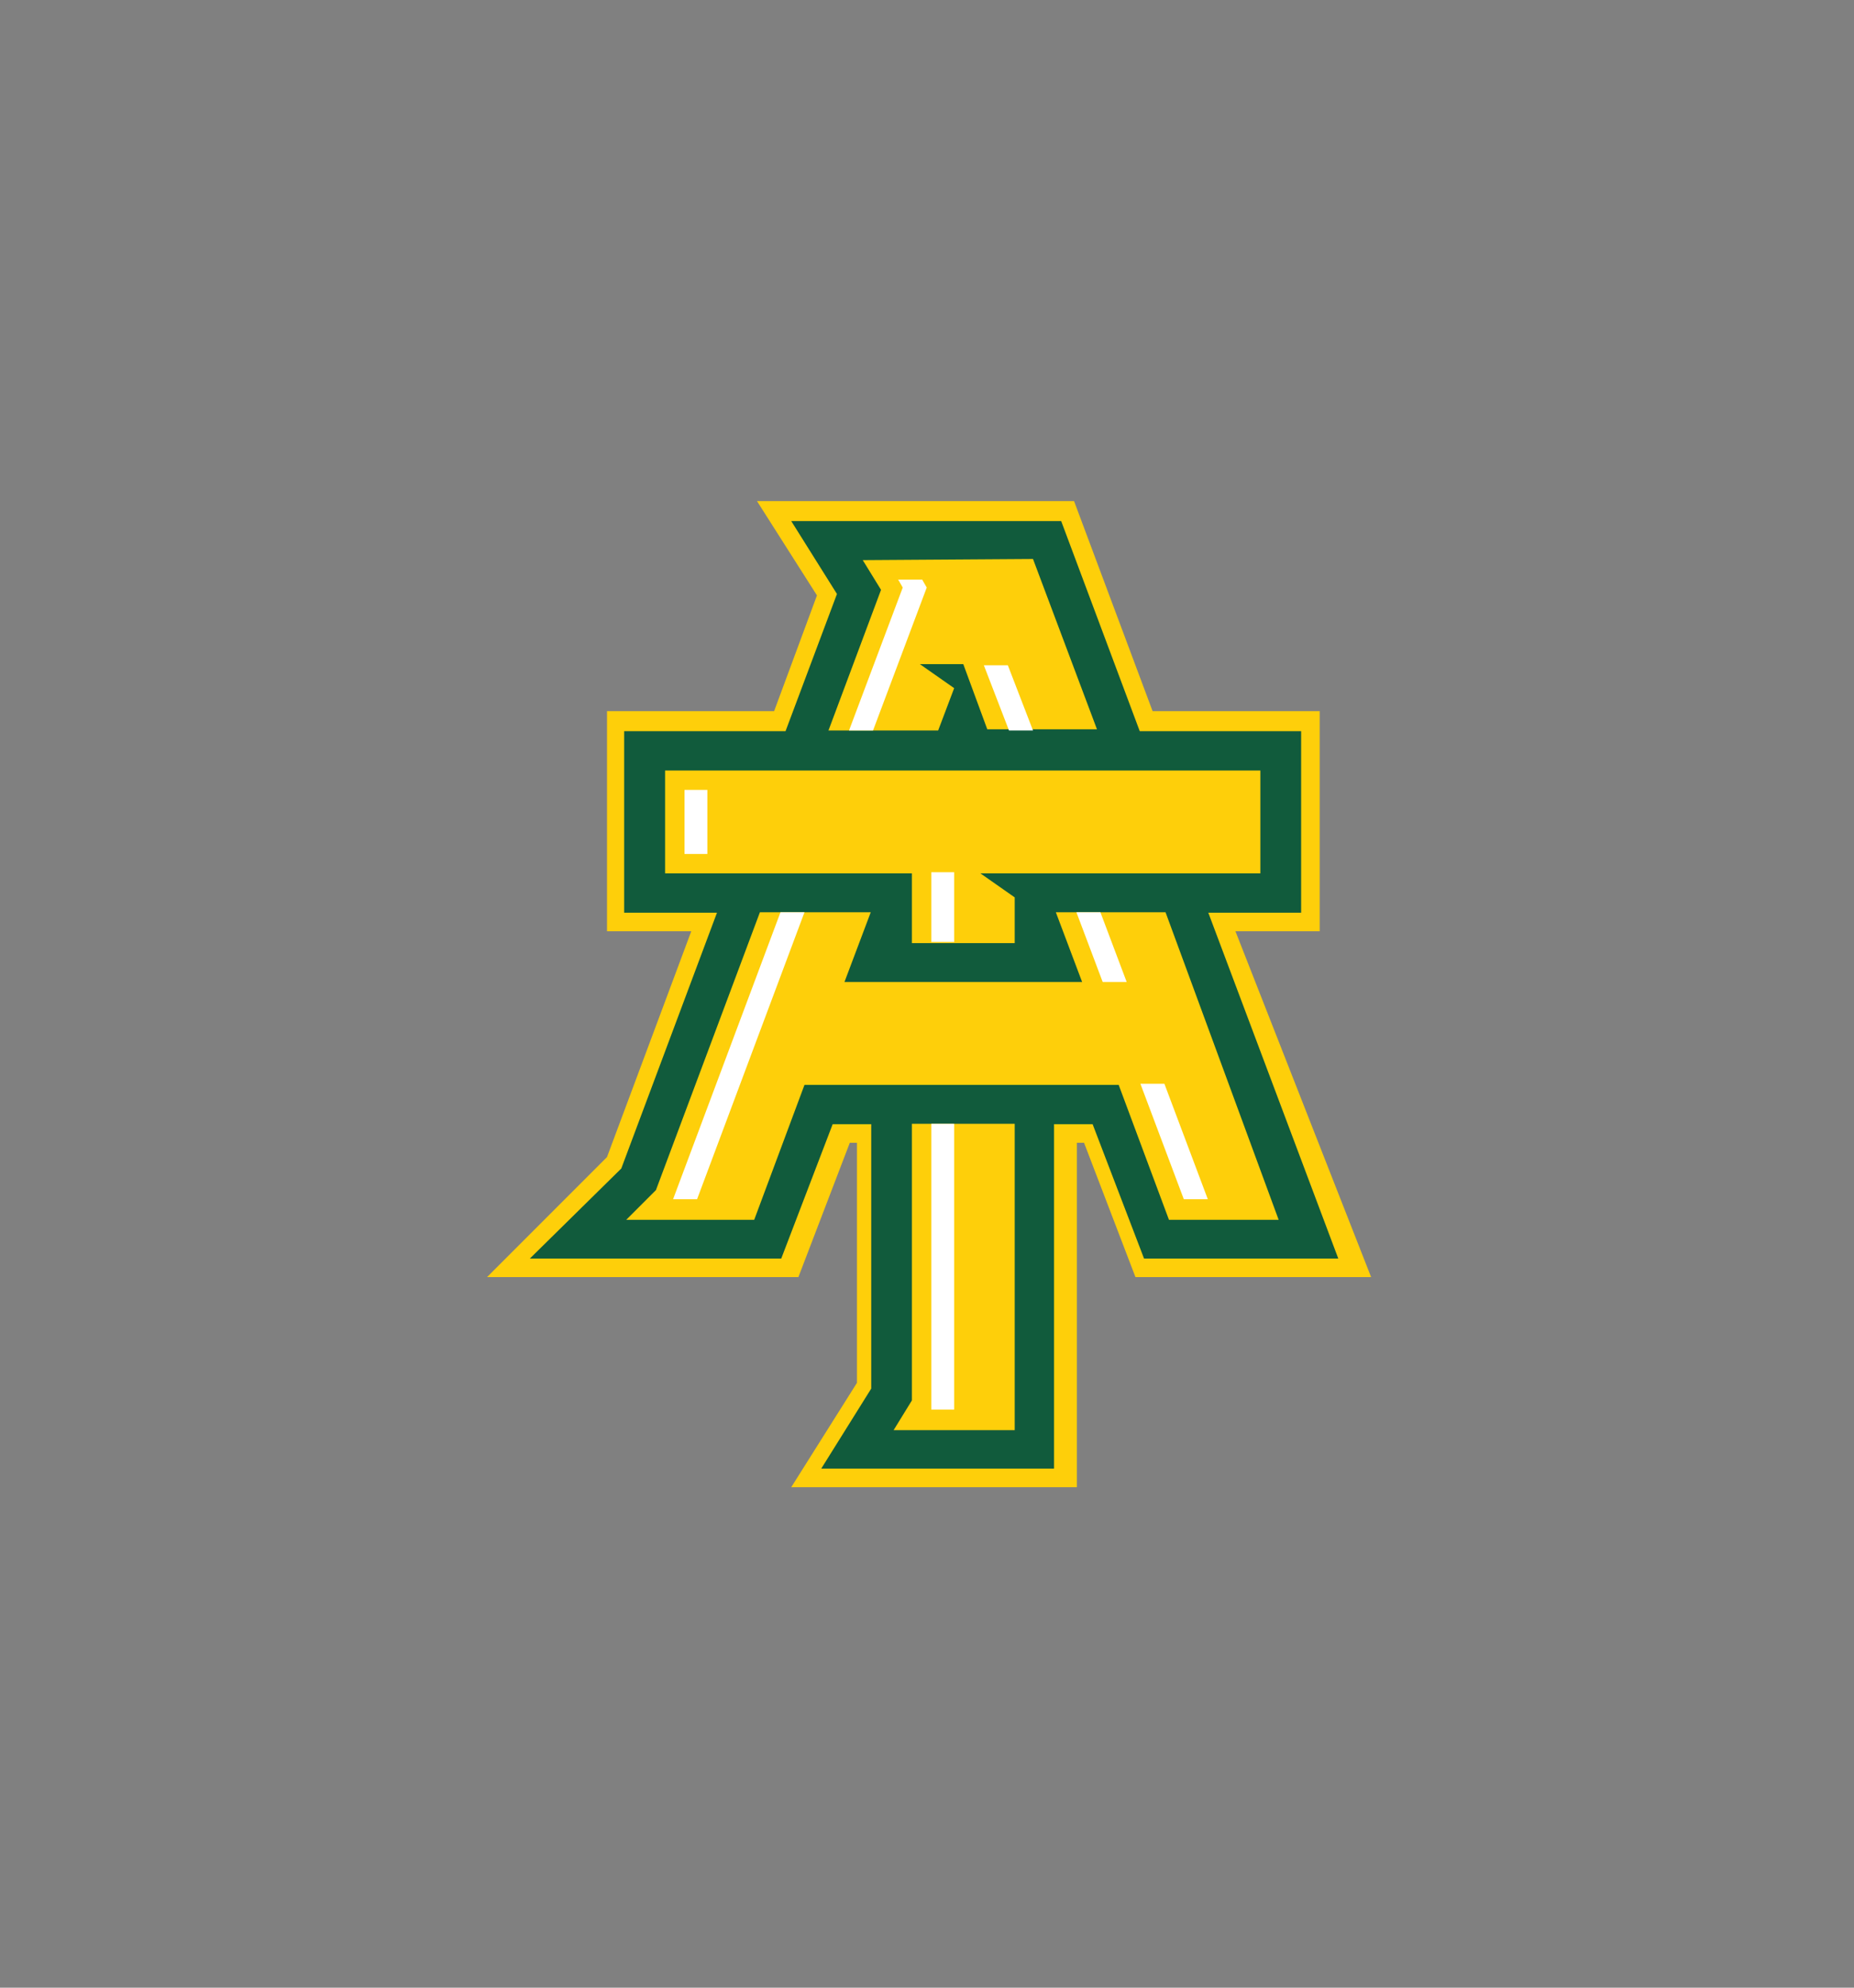
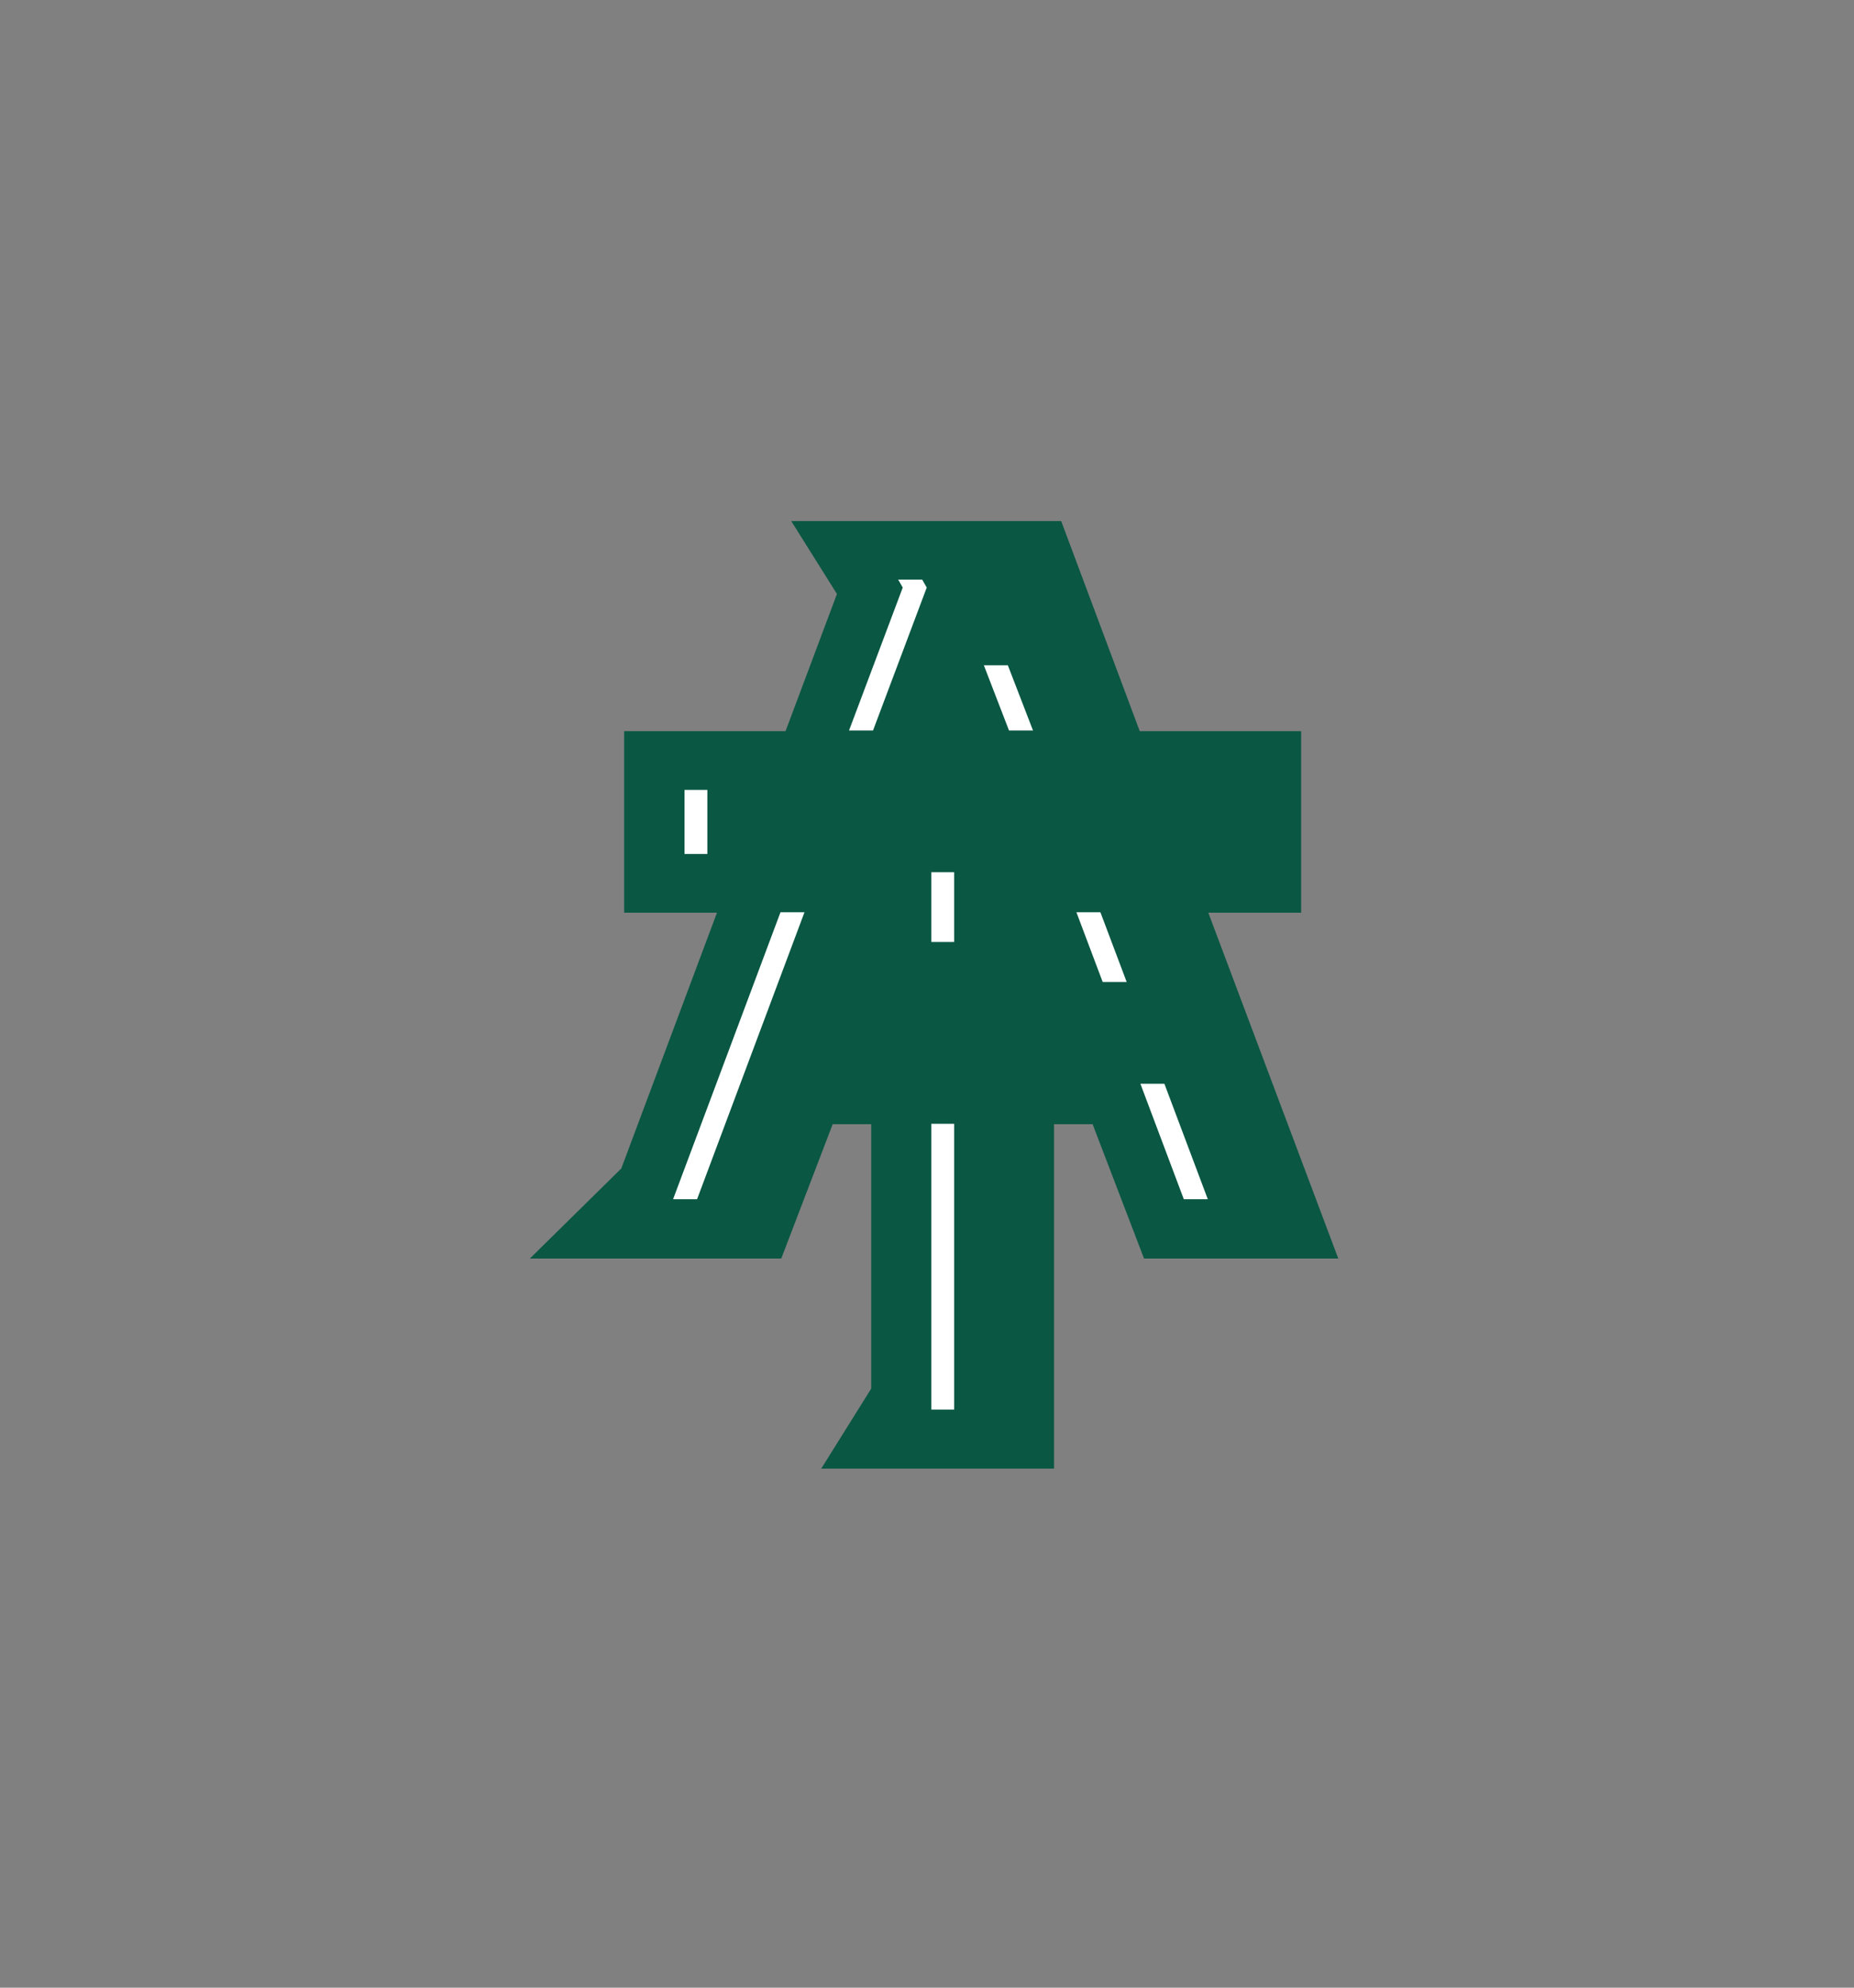
<svg xmlns="http://www.w3.org/2000/svg" version="1.1" id="Layer_1" x="0px" y="0px" viewBox="0 0 280 300" style="enable-background:new 0 0 280 300;" xml:space="preserve">
  <rect x="0" y="0" width="280" height="300" fill="#808080" stroke="none" />
  <style type="text/css">
	.st0{fill:#FECF0A;}
	.st1{fill:#03543F;fill-opacity:0.94;}
	.st2{fill:#FFFFFF;}
</style>
  <g transform="matrix(2.157 0 0 -2.157 -1155.72 613.368)">
-     <path class="st0" d="M622.3,219.2h5.9v15.4h-11.7l-5.5,14.7h-22.2l4.2-6.6l-3-8.1h-11.7v-15.4h5.9l-5.9-15.8l-8.4-8.4h21.8l3.6,9.4   h0.5v-16.8l-4.6-7.3h20v24.1h0.5l3.6-9.4h16.5L622.3,219.2z" />
    <path class="st1" d="M620.4,220.5h6.5v12.7h-11.3l-5.5,14.7h-18.9l3.2-5.1l-3.6-9.6h-11.3v-12.7h6.5l-6.7-17.9l-6.4-6.3h17.6   l3.6,9.4h2.7v-18.5l-3.5-5.6h16.3v24.1h2.7l3.6-9.4h13.6L620.4,220.5z" />
    <g transform="matrix(.8 0 0 -.8 618.366 244.289)">
-       <path class="st0" d="M-27.7-1.1l1.6,2.6l-4.6,12.3h9.6l1.4-3.7l-3-2.1h3.8l2.1,5.7h9.6l-5.6-14.9L-27.7-1.1L-27.7-1.1z M-45,17.3    v9h21.6v6.1h9v-4l-3-2.1H7.1v-9H-45z M-36.7,29.7L-45.8,54l-2.6,2.6h11.2l4.4-11.8h27.5l4.4,11.8h9.6L-1.2,29.7h-9.6l2.3,6.1    h-20.8l2.3-6.1H-36.7L-36.7,29.7z M-23.4,48.2v24.2l-1.6,2.6h10.6V48.2H-23.4z" />
      <path class="st2" d="M-24.6,0.6l0.4,0.7l-4.7,12.5h2.1l4.7-12.5l-0.4-0.7H-24.6L-24.6,0.6z M-17.1,8.1l2.2,5.7h2.1L-15,8.1    L-17.1,8.1z M-43.3,19v5.6h2V19H-43.3z M-21.7,26.2v6.1h2v-6.1H-21.7z M-9,29.7l2.3,6.1h2.1l-2.3-6.1H-9z M-34.9,29.7l-9.4,25.1    h2.1l9.4-25.1L-34.9,29.7z M-3.4,44.7l3.8,10.1h2.1l-3.8-10.1H-3.4z M-21.7,48.2v25h2v-25H-21.7z" />
    </g>
  </g>
</svg>